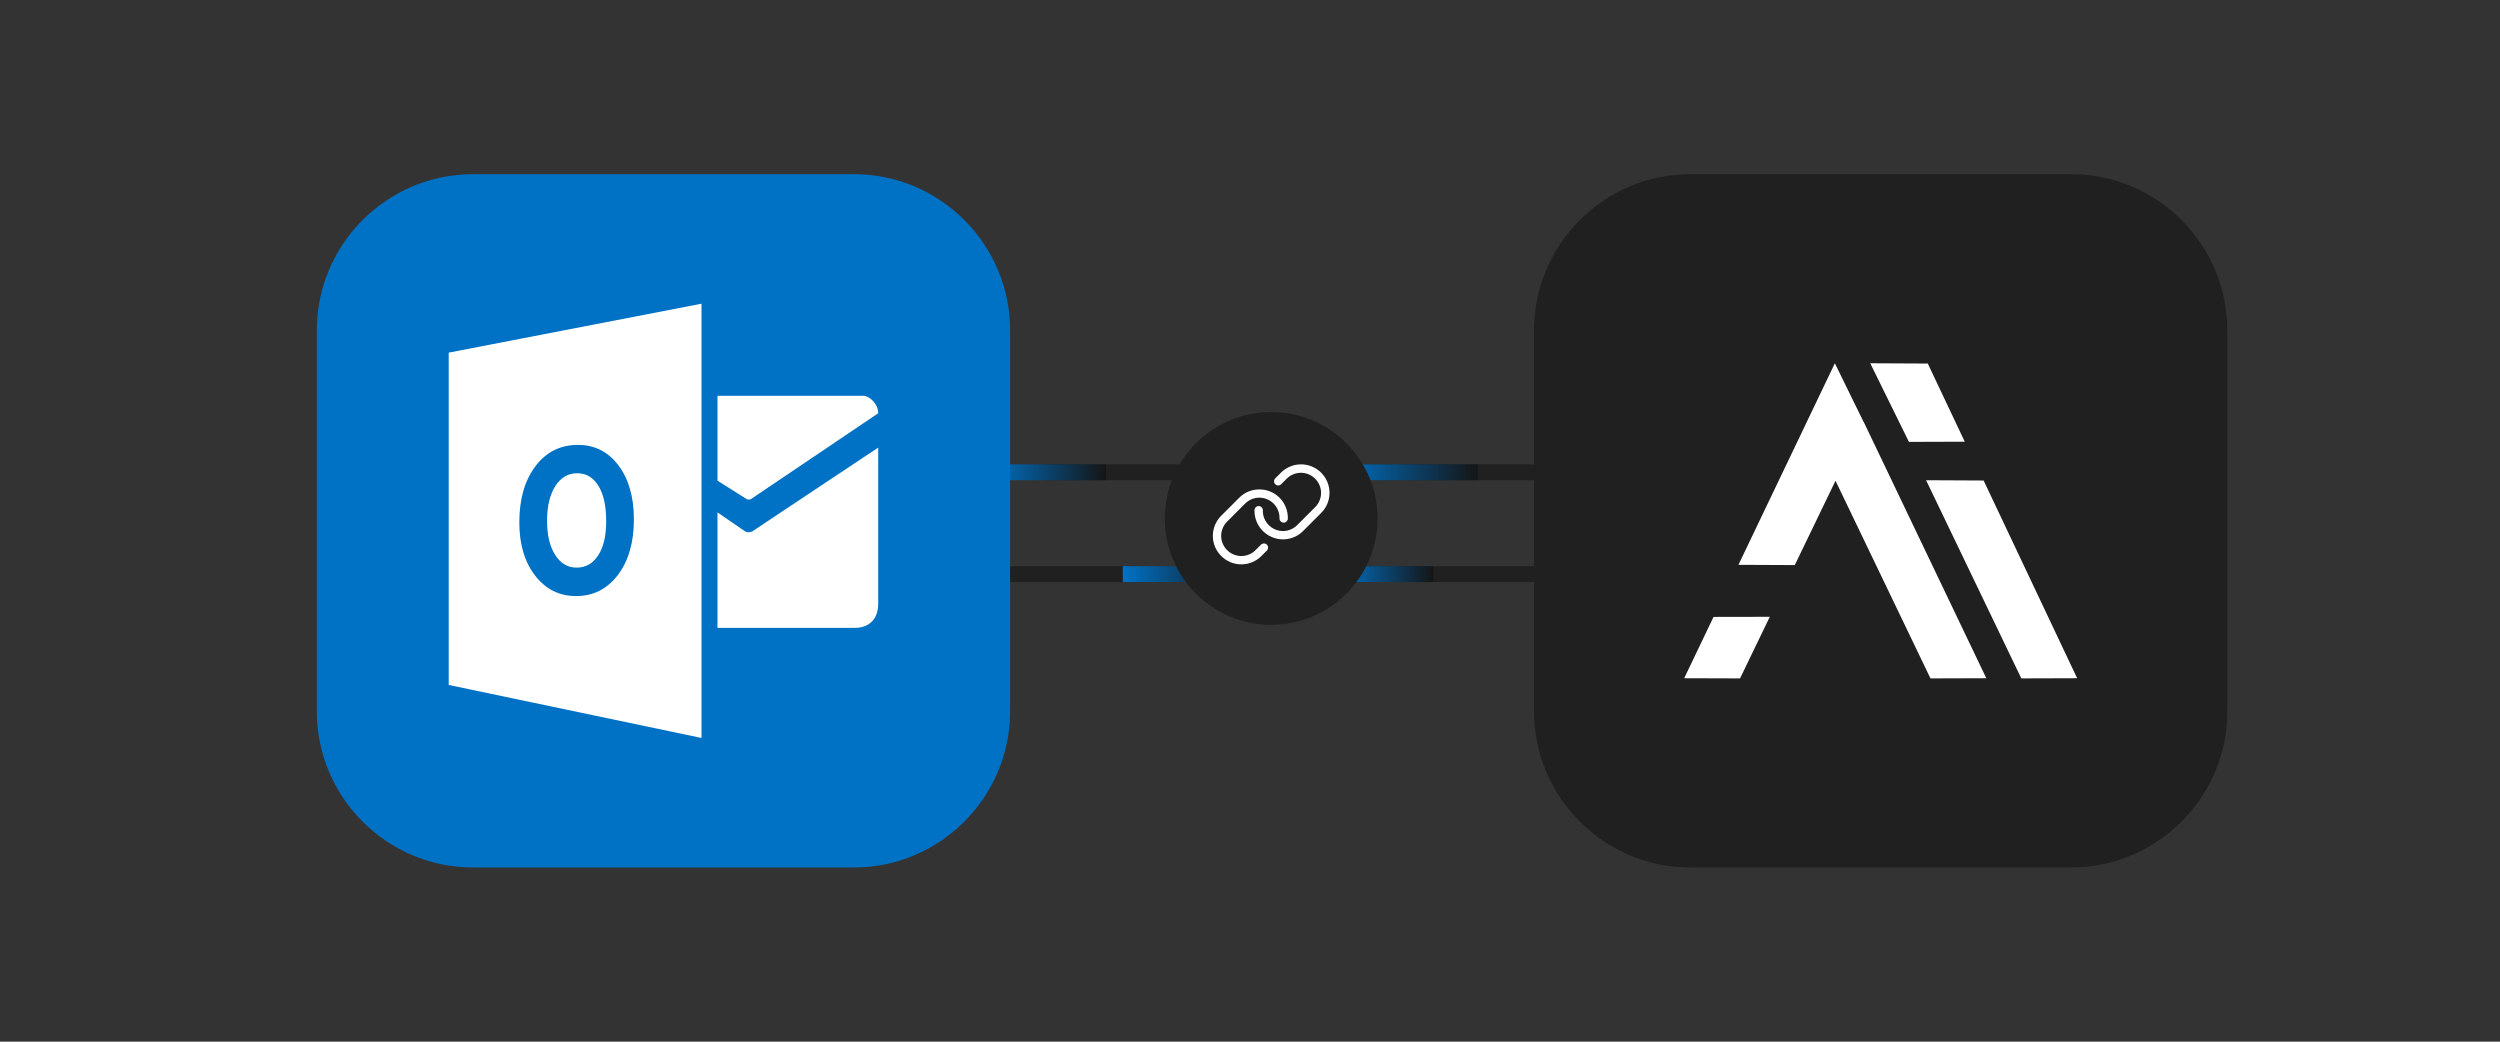
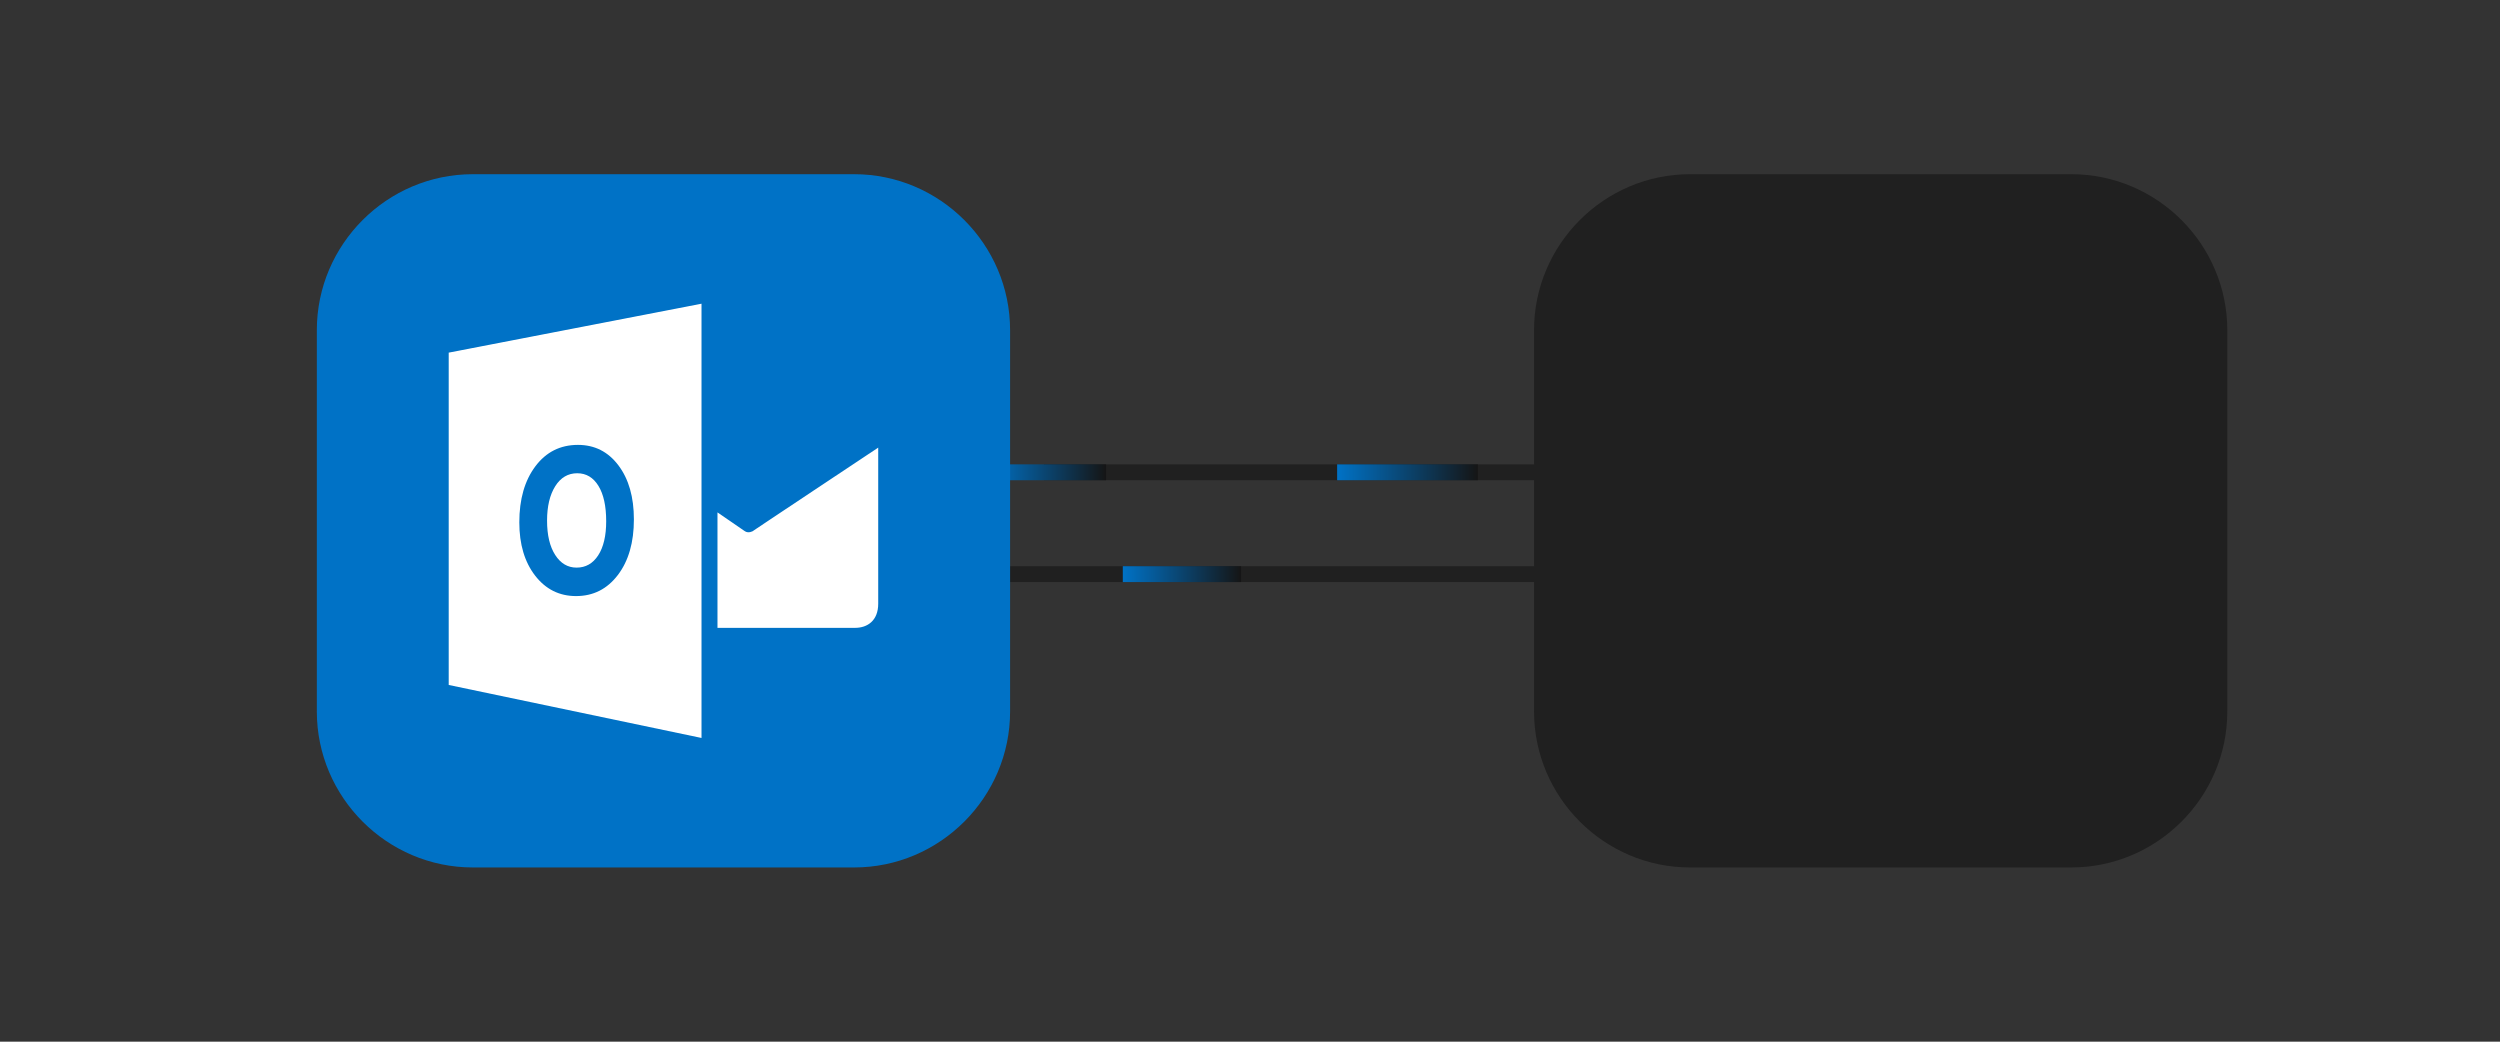
<svg xmlns="http://www.w3.org/2000/svg" width="100%" height="100%" viewBox="0 0 600 250" version="1.1" xml:space="preserve" style="fill-rule:evenodd;clip-rule:evenodd;stroke-linejoin:round;stroke-miterlimit:2;">
  <rect x="0" y="0" width="600" height="250" fill="#333333" stroke="none" />
  <rect id="Outlook-Link" x="0" y="0" width="600" height="250" style="fill:none;" />
  <rect x="250.562" y="111.445" width="120.063" height="3.813" style="fill:#202020;" />
  <rect x="237.085" y="135.887" width="136.688" height="3.813" style="fill:#202020;" />
-   <rect x="320.916" y="135.887" width="23.136" height="3.813" style="fill:url(#_Linear1);" />
  <rect x="237.085" y="111.445" width="28.384" height="3.813" style="fill:url(#_Linear2);" />
  <rect x="269.47" y="135.887" width="28.384" height="3.813" style="fill:url(#_Linear3);" />
  <rect x="320.916" y="111.445" width="33.765" height="3.813" style="fill:url(#_Linear4);" />
-   <circle cx="305.083" cy="124.427" r="25.533" style="fill:#202020;" />
-   <path d="M319.082,118.476c-0.05,1.74 -0.766,3.396 -2,4.625l-4.344,4.346c-1.277,1.284 -3.017,2.005 -4.828,2l-0.007,-0c-3.744,-0.003 -6.824,-3.085 -6.824,-6.829c0,-0.064 0.001,-0.128 0.003,-0.191c0.015,-0.538 0.462,-0.973 1,-0.973c0.549,0 1,0.452 1,1.001c0,0.009 0,0.019 0,0.028c-0.001,0.045 -0.002,0.091 -0.002,0.136c0,2.647 2.177,4.826 4.825,4.828c1.28,0.003 2.51,-0.506 3.413,-1.414l4.344,-4.344c0.892,-0.903 1.393,-2.123 1.393,-3.393c0,-2.649 -2.18,-4.828 -4.829,-4.828c-1.269,-0 -2.489,0.5 -3.393,1.393l-1.375,1.375c-0.185,0.176 -0.432,0.275 -0.688,0.275c-0.549,-0 -1,-0.452 -1,-1c-0,-0.257 0.098,-0.503 0.275,-0.689l1.375,-1.375c1.28,-1.281 3.019,-2.002 4.831,-2.002c1.811,0 3.55,0.721 4.831,2.002c1.327,1.33 2.051,3.15 2,5.029Zm-16.375,12.178l-1.375,1.375c-0.905,0.912 -2.14,1.423 -3.425,1.418c-2.647,-0.002 -4.825,-2.181 -4.825,-4.829c0,-1.28 0.509,-2.509 1.414,-3.414l4.336,-4.343c0.906,-0.911 2.139,-1.424 3.423,-1.424c2.649,0 4.829,2.18 4.829,4.829c0,0.048 -0.001,0.096 -0.002,0.145c-0,0.009 -0,0.018 -0,0.028c-0,0.548 0.451,1 1,1c0.538,0 0.985,-0.434 1,-0.972c0.049,-1.876 -0.675,-3.692 -2,-5.02c-2.65,-2.649 -7.009,-2.649 -9.659,-0l-4.341,4.344c-1.28,1.28 -2.001,3.018 -2.001,4.828c0,3.743 3.078,6.824 6.821,6.828c1.812,0.005 3.552,-0.716 4.83,-2l1.375,-1.375c0.153,-0.181 0.238,-0.41 0.238,-0.647c-0,-0.549 -0.452,-1 -1,-1c-0.233,-0 -0.459,0.081 -0.638,0.229Z" style="fill:#fff;fill-rule:nonzero;" />
  <path d="M497.117,208.191l-91.51,0c-20.59,0 -37.436,-16.846 -37.436,-37.436l-0,-91.511c-0,-20.589 16.846,-37.435 37.436,-37.435l91.51,-0c20.59,-0 37.436,16.846 37.436,37.435l0,91.511c0,20.59 -16.846,37.436 -37.436,37.436Z" style="fill:#202020;" />
-   <path d="M417.227,135.558l23.139,-48.374l6.917,14.128l0.017,-0.033l29.415,61.495l-13.401,0.042l-22.793,-47.436l-9.775,20.239l-13.519,-0.061Zm7.523,12.475l-7.14,14.783l-13.401,-0.042l7.04,-14.717l13.501,-0.024Zm51.321,-32.709l22.444,47.45l-13.401,0.042l-22.852,-47.56l13.809,0.068Zm-13.402,-28.072l8.872,18.756l-13.401,0.043l-9.28,-18.867l13.809,0.068Z" style="fill:#fff;" />
  <path d="M204.986,208.191l-91.51,0c-20.59,0 -37.436,-16.846 -37.436,-37.436l-0,-91.511c-0,-20.589 16.846,-37.435 37.436,-37.435l91.51,-0c20.59,-0 37.436,16.846 37.436,37.435l0,91.511c0,20.59 -16.846,37.436 -37.436,37.436Z" style="fill:#0072c6;" />
  <path id="path25" d="M138.536,113.58c-2.216,-0 -3.981,1.041 -5.285,3.12c-1.303,2.078 -1.957,4.83 -1.957,8.255c-0,3.476 0.654,6.224 1.957,8.244c1.304,2.023 3.014,3.029 5.128,3.029c2.18,0 3.91,-0.982 5.187,-2.947c1.276,-1.965 1.918,-4.693 1.918,-8.181c-0,-3.637 -0.619,-6.467 -1.86,-8.491c-1.241,-2.019 -2.936,-3.029 -5.088,-3.029Z" style="fill:#fff;fill-rule:nonzero;" />
  <path id="path27" d="M107.69,84.633l0,79.756l60.673,12.722l0,-104.222l-60.673,11.744Zm40.6,53.361c-2.564,3.374 -5.907,5.065 -10.032,5.065c-4.02,0 -7.293,-1.636 -9.826,-4.905c-2.528,-3.272 -3.797,-7.531 -3.797,-12.784c0,-5.547 1.284,-10.033 3.856,-13.458c2.572,-3.425 5.977,-5.139 10.217,-5.139c4.004,-0 7.245,1.636 9.715,4.916c2.474,3.28 3.711,7.602 3.711,12.968c0.004,5.516 -1.28,9.963 -3.844,13.337Z" style="fill:#fff;fill-rule:nonzero;" />
-   <path id="path3" d="M172.199,94.986l0,20.387l7.125,4.485c0.188,0.055 0.595,0.059 0.783,0l30.661,-20.672c0,-2.446 -2.282,-4.2 -3.57,-4.2l-34.999,0Z" style="fill:#fff;fill-rule:nonzero;" />
  <path id="path5" d="M172.199,122.978l6.502,4.467c0.916,0.673 2.02,-0 2.02,-0c-1.1,0.673 30.051,-20.019 30.051,-20.019l-0,37.469c-0,4.079 -2.611,5.789 -5.547,5.789l-33.029,0l-0,-27.706l0.003,0Z" style="fill:#fff;fill-rule:nonzero;" />
  <defs>
    <linearGradient id="_Linear1" x1="0" y1="0" x2="1" y2="0" gradientUnits="userSpaceOnUse" gradientTransform="matrix(23.136,0,0,3.813,320.916,137.794)">
      <stop offset="0" style="stop-color:#0072c6;stop-opacity:1" />
      <stop offset="1" style="stop-color:#151515;stop-opacity:1" />
    </linearGradient>
    <linearGradient id="_Linear2" x1="0" y1="0" x2="1" y2="0" gradientUnits="userSpaceOnUse" gradientTransform="matrix(-28.384,-3.47598e-15,4.67003e-16,-3.813,265.469,113.352)">
      <stop offset="0" style="stop-color:#151515;stop-opacity:1" />
      <stop offset="1" style="stop-color:#0072c6;stop-opacity:1" />
    </linearGradient>
    <linearGradient id="_Linear3" x1="0" y1="0" x2="1" y2="0" gradientUnits="userSpaceOnUse" gradientTransform="matrix(-28.384,-3.47598e-15,4.67003e-16,-3.813,297.854,137.794)">
      <stop offset="0" style="stop-color:#151515;stop-opacity:1" />
      <stop offset="1" style="stop-color:#0072c6;stop-opacity:1" />
    </linearGradient>
    <linearGradient id="_Linear4" x1="0" y1="0" x2="1" y2="0" gradientUnits="userSpaceOnUse" gradientTransform="matrix(-33.764,-4.13496e-15,4.67003e-16,-3.813,354.681,113.352)">
      <stop offset="0" style="stop-color:#151515;stop-opacity:1" />
      <stop offset="1" style="stop-color:#0072c6;stop-opacity:1" />
    </linearGradient>
  </defs>
</svg>